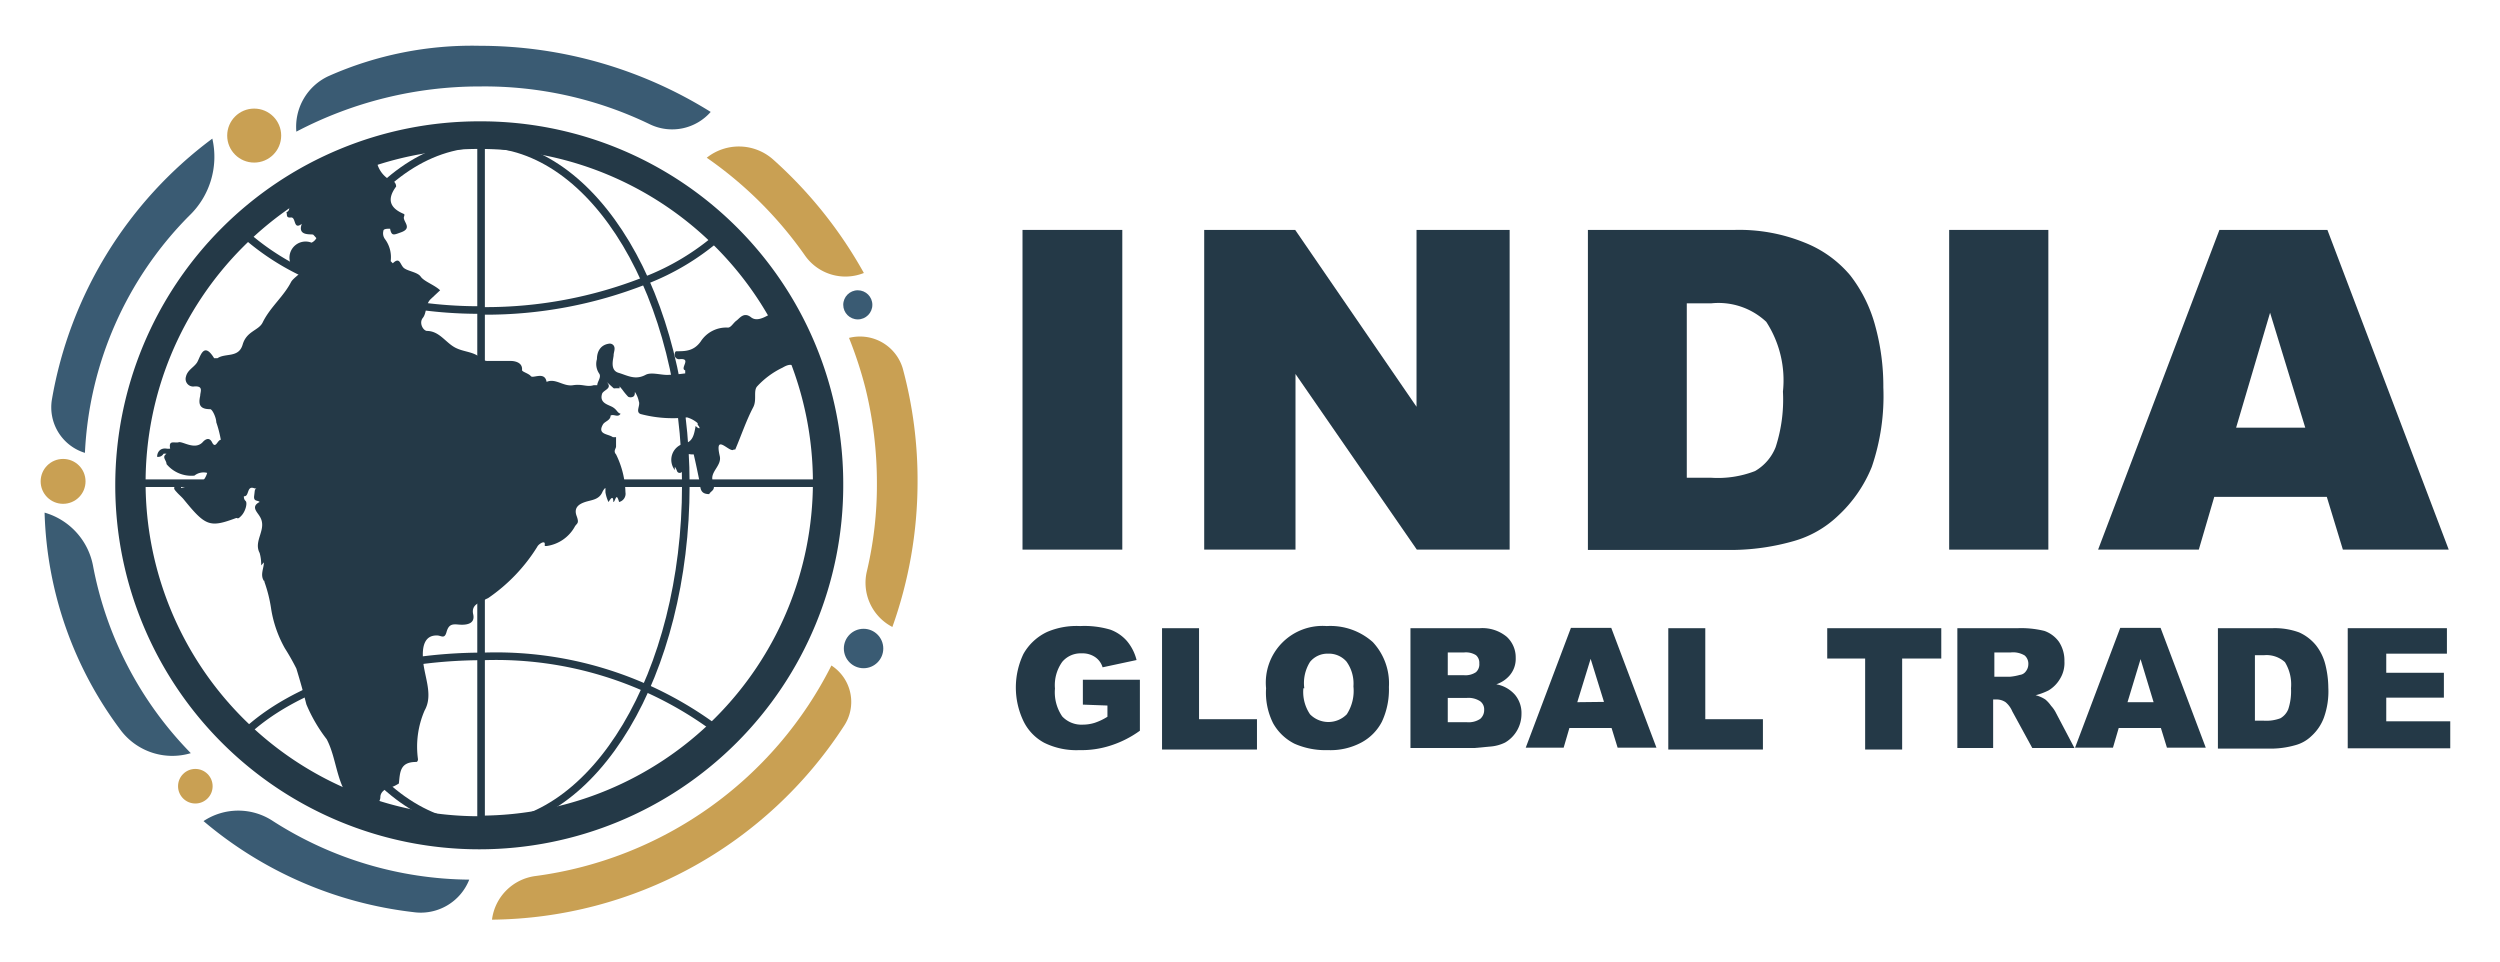
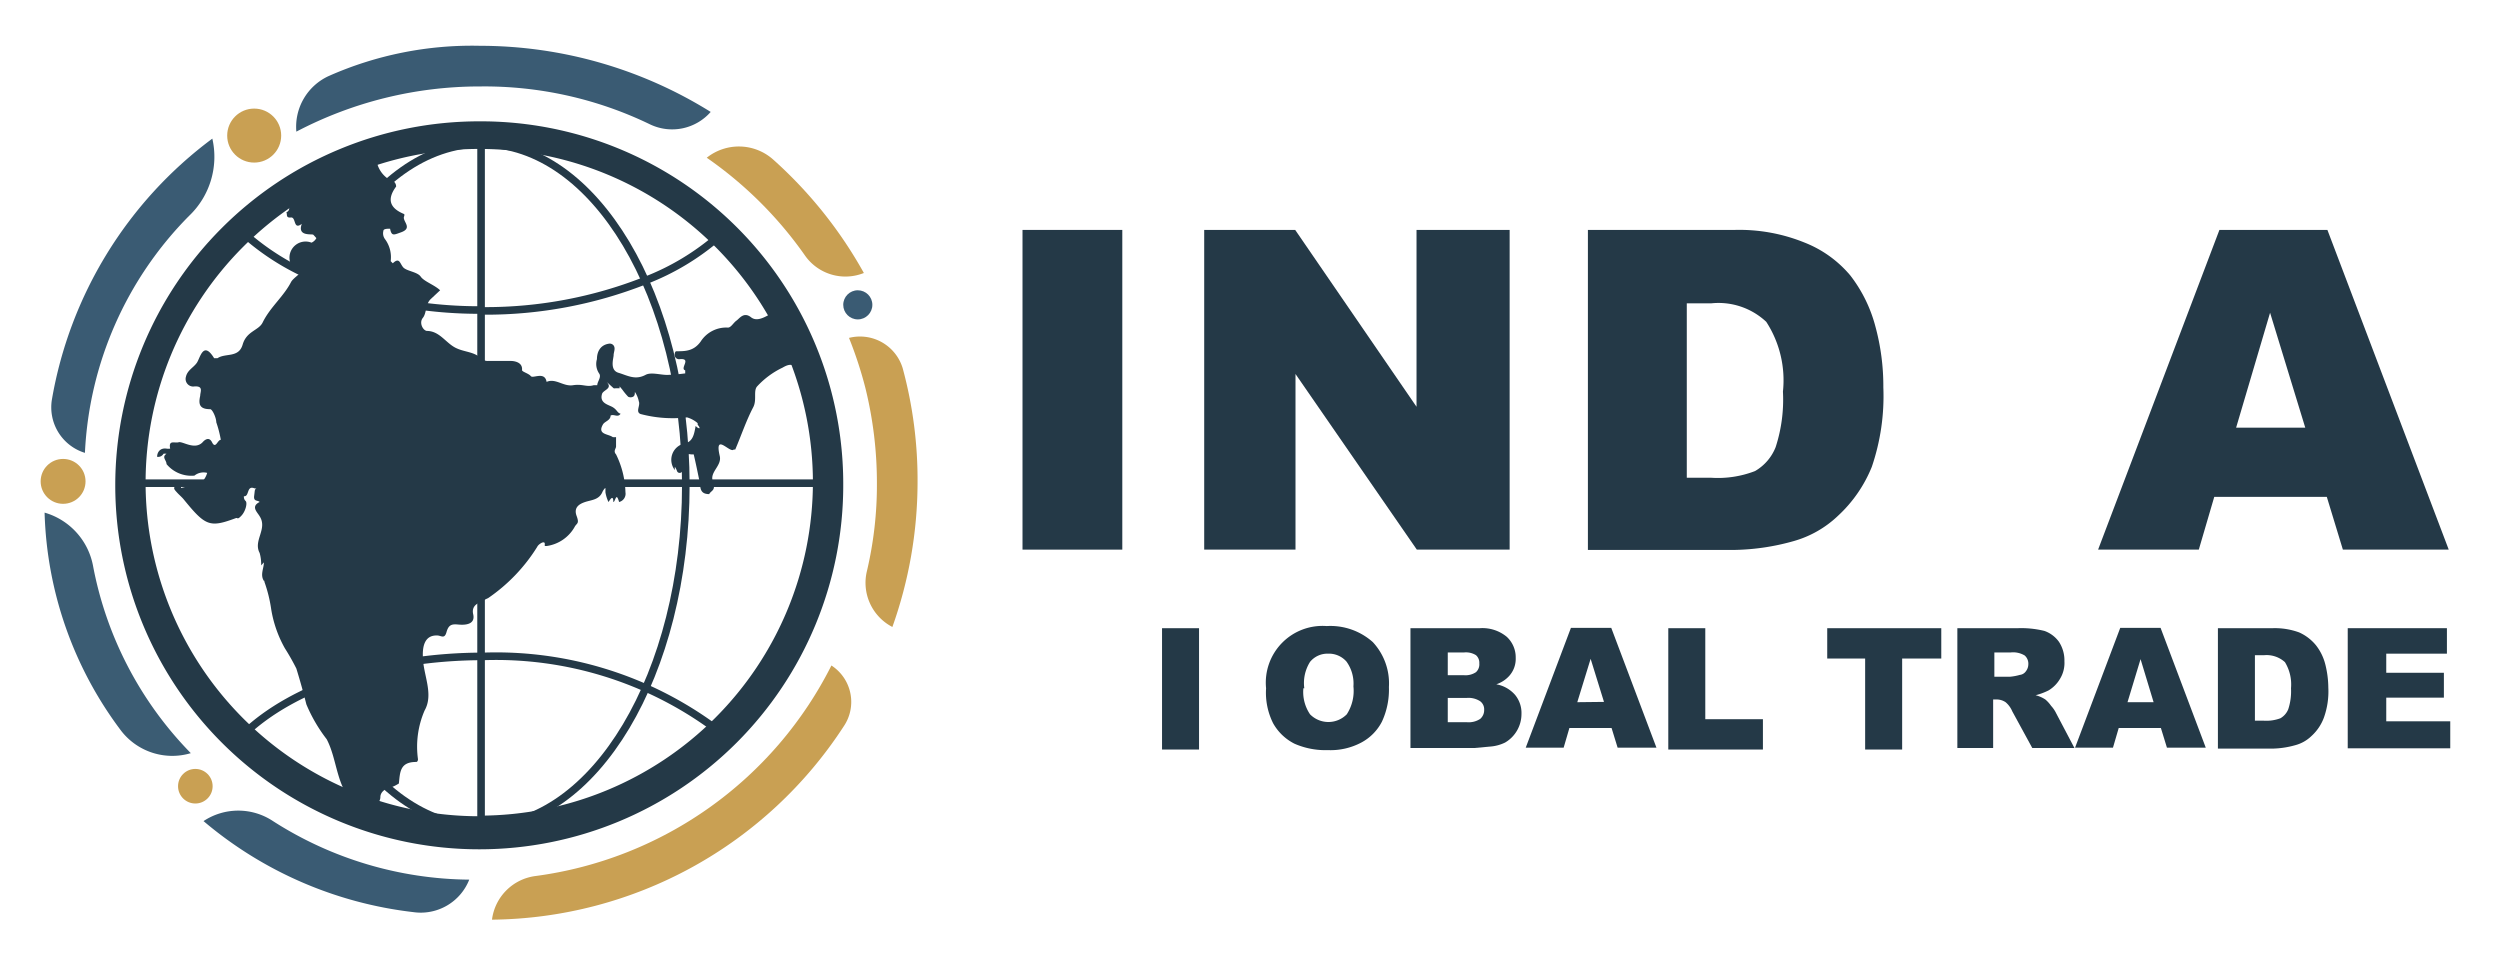
<svg xmlns="http://www.w3.org/2000/svg" viewBox="0 0 82.42 31.7">
  <defs>
    <style>.a{fill:#243947;}.b{fill:none;stroke:#243947;stroke-miterlimit:10;stroke-width:0.25px;}.c{fill:#c9a053;}.d{fill:#3a5b73;}.e{fill:#3b5c73;}</style>
  </defs>
  <path class="a" d="M15.8,4a12,12,0,1,0,12,12A11.95,11.95,0,0,0,15.8,4Zm0,22.91a11,11,0,1,1,11-11A11,11,0,0,1,15.81,26.89Z" />
  <line class="b" x1="4.1" y1="15.93" x2="27.02" y2="15.93" />
  <line class="b" x1="15.86" y1="27.24" x2="15.86" y2="4.74" />
  <ellipse class="b" cx="15.89" cy="15.99" rx="6.72" ry="11.25" />
  <path class="b" d="M10.53,9.22A8.22,8.22,0,0,1,8,7.66" />
  <path class="b" d="M15.94,10.22a14.3,14.3,0,0,1-5.41-1" />
  <path class="b" d="M21.27,9.25a14.31,14.31,0,0,1-5.33,1" />
  <path class="b" d="M23.7,7.79a8.17,8.17,0,0,1-2.43,1.46" />
  <path class="b" d="M8.05,24.19c1.6-1.53,4.54-2.55,7.89-2.55A12.15,12.15,0,0,1,23.56,24" />
  <circle class="c" cx="2.08" cy="15.87" r="0.74" />
-   <circle class="d" cx="28.47" cy="21.38" r="0.65" />
  <circle class="d" cx="28.28" cy="10.05" r="0.48" />
  <circle class="c" cx="8.38" cy="4.47" r="0.89" />
  <path class="a" d="M33.71,7.58H37V18.12H33.71Z" />
  <path class="a" d="M39.7,7.58h3l4,5.83V7.58h3.07V18.12H46.71l-4-5.79v5.79H39.7Z" />
  <path class="a" d="M52.35,7.58h4.84A5.72,5.72,0,0,1,59.5,8,3.77,3.77,0,0,1,61,9.08a4.69,4.69,0,0,1,.83,1.69,7.5,7.5,0,0,1,.26,2,7.22,7.22,0,0,1-.38,2.62A4.47,4.47,0,0,1,60.6,17a3.49,3.49,0,0,1-1.47.84,7.61,7.61,0,0,1-1.94.29H52.35ZM55.61,10v5.75h.8a3.39,3.39,0,0,0,1.45-.22,1.58,1.58,0,0,0,.68-.79,5.08,5.08,0,0,0,.24-1.83,3.54,3.54,0,0,0-.55-2.3A2.3,2.3,0,0,0,56.42,10Z" />
-   <path class="a" d="M64.26,7.58h3.27V18.12H64.26Z" />
  <path class="a" d="M76.71,16.38H73l-.51,1.74H69.17l4-10.54h3.56l4,10.54H77.24ZM76,14.1l-1.16-3.79L73.72,14.1Z" />
-   <path class="a" d="M35.7,23.23v-.82h1.88v1.68a3.42,3.42,0,0,1-1,.5,3.12,3.12,0,0,1-1,.14,2.4,2.4,0,0,1-1.15-.24,1.6,1.6,0,0,1-.69-.72,2.57,2.57,0,0,1,0-2.21,1.75,1.75,0,0,1,.79-.73,2.46,2.46,0,0,1,1.08-.19,3,3,0,0,1,1,.12,1.34,1.34,0,0,1,.54.37,1.56,1.56,0,0,1,.32.63L36.35,22a.62.62,0,0,0-.25-.34.74.74,0,0,0-.44-.12.79.79,0,0,0-.64.28,1.32,1.32,0,0,0-.24.88,1.41,1.41,0,0,0,.24.92.87.87,0,0,0,.68.27,1.32,1.32,0,0,0,.39-.06,1.94,1.94,0,0,0,.42-.2v-.37Z" />
-   <path class="a" d="M38.31,20.71h1.22v3h1.91v1H38.31Z" />
+   <path class="a" d="M38.31,20.71h1.22v3v1H38.31Z" />
  <path class="a" d="M41.74,22.69a1.87,1.87,0,0,1,2-2.05,2.1,2.1,0,0,1,1.52.53,2,2,0,0,1,.53,1.48,2.51,2.51,0,0,1-.23,1.14,1.62,1.62,0,0,1-.68.69,2.16,2.16,0,0,1-1.1.25,2.54,2.54,0,0,1-1.1-.21,1.66,1.66,0,0,1-.71-.68A2.25,2.25,0,0,1,41.74,22.69Zm1.23,0a1.31,1.31,0,0,0,.22.86.85.85,0,0,0,1.21,0,1.42,1.42,0,0,0,.22-.92,1.24,1.24,0,0,0-.23-.82.77.77,0,0,0-.61-.26.74.74,0,0,0-.59.27A1.31,1.31,0,0,0,43,22.69Z" />
  <path class="a" d="M46.5,20.71h2.29a1.26,1.26,0,0,1,.88.28.92.92,0,0,1,.3.7.84.84,0,0,1-.22.6,1,1,0,0,1-.42.27,1.07,1.07,0,0,1,.62.35.94.94,0,0,1,.21.63,1.09,1.09,0,0,1-.54.94,1.34,1.34,0,0,1-.46.13l-.55.05H46.5Zm1.23,1.55h.53a.62.62,0,0,0,.4-.1.35.35,0,0,0,.11-.29.33.33,0,0,0-.11-.27.62.62,0,0,0-.39-.09h-.54Zm0,1.55h.63a.69.69,0,0,0,.44-.11.38.38,0,0,0,.13-.3.33.33,0,0,0-.13-.28.7.7,0,0,0-.45-.11h-.62Z" />
  <path class="a" d="M53.13,24H51.74l-.19.65H50.3l1.49-3.95h1.33l1.49,3.95H53.33Zm-.25-.86-.44-1.42L52,23.15Z" />
  <path class="a" d="M55,20.71h1.22v3h1.9v1H55Z" />
  <path class="a" d="M60.24,20.71H64v1H62.71v3H61.49v-3H60.24Z" />
  <path class="a" d="M64.53,24.66V20.71h2a3.2,3.2,0,0,1,.87.09,1,1,0,0,1,.48.36,1.12,1.12,0,0,1,.18.64,1,1,0,0,1-.14.57,1.09,1.09,0,0,1-.38.39,2.06,2.06,0,0,1-.43.16,1.08,1.08,0,0,1,.32.14,1.06,1.06,0,0,1,.19.21,1,1,0,0,1,.17.25l.6,1.14H67l-.66-1.21a.79.79,0,0,0-.22-.3.53.53,0,0,0-.3-.09h-.11v1.6Zm1.22-2.35h.52a1.73,1.73,0,0,0,.32-.06.28.28,0,0,0,.2-.12.38.38,0,0,0,.08-.23.36.36,0,0,0-.12-.29.74.74,0,0,0-.46-.1h-.54Z" />
  <path class="a" d="M71.24,24H69.85l-.19.65H68.41l1.49-3.95h1.33l1.49,3.95H71.44ZM71,23.15l-.43-1.42-.43,1.42Z" />
  <path class="a" d="M73.12,20.71h1.81a2.33,2.33,0,0,1,.87.14,1.52,1.52,0,0,1,.55.42,1.69,1.69,0,0,1,.31.63,3.25,3.25,0,0,1,.1.77,2.55,2.55,0,0,1-.15,1,1.54,1.54,0,0,1-.4.59,1.22,1.22,0,0,1-.55.31,2.94,2.94,0,0,1-.73.11H73.12Zm1.22.89v2.16h.3a1.32,1.32,0,0,0,.54-.08.6.6,0,0,0,.26-.3,1.9,1.9,0,0,0,.09-.69,1.41,1.41,0,0,0-.2-.86.9.9,0,0,0-.68-.23Z" />
  <path class="a" d="M77.4,20.71h3.27v.84h-2v.63h1.9V23h-1.9v.78h2.11v.89H77.4Z" />
  <path class="c" d="M17.66,28.88a1.66,1.66,0,0,0-1.44,1.44h0a14,14,0,0,0,11.6-6.38,1.43,1.43,0,0,0-.41-2h0A12.81,12.81,0,0,1,17.66,28.88Z" />
  <path class="c" d="M29.76,12.14a1.47,1.47,0,0,0-1.77-1h0a13.26,13.26,0,0,1,.54,1.65,13.06,13.06,0,0,1,.38,3.15,12.37,12.37,0,0,1-.33,2.89,1.64,1.64,0,0,0,.84,1.84h0a14.25,14.25,0,0,0,.83-4.73A14.06,14.06,0,0,0,29.76,12.14Z" />
  <circle class="c" cx="6.44" cy="25.92" r="0.57" />
  <path class="d" d="M1.71,13.18A1.57,1.57,0,0,0,2.8,14.93h0A11.88,11.88,0,0,1,6.23,7.12,2.69,2.69,0,0,0,7,4.57H7A13.58,13.58,0,0,0,1.71,13.18Z" />
  <path class="d" d="M15.83,1.51a11.64,11.64,0,0,0-5,1A1.84,1.84,0,0,0,9.77,4.34h0a13,13,0,0,1,6.06-1.49,12.54,12.54,0,0,1,5.6,1.25,1.69,1.69,0,0,0,2-.41h0A14.38,14.38,0,0,0,15.83,1.51Z" />
  <path class="e" d="M3.07,18.67a2.26,2.26,0,0,0-1.6-1.77h0A12.51,12.51,0,0,0,4,24.1a2.13,2.13,0,0,0,2.29.73h0A12,12,0,0,1,3.07,18.67Z" />
  <path class="d" d="M15.47,29A12.17,12.17,0,0,1,9,27.07a2.07,2.07,0,0,0-2.29,0h0a13,13,0,0,0,6.91,3A1.72,1.72,0,0,0,15.47,29Z" />
  <path class="c" d="M25.49,5.26A1.7,1.7,0,0,0,23.3,5.2h0a13,13,0,0,1,3.25,3.24A1.63,1.63,0,0,0,28.48,9,14.38,14.38,0,0,0,25.49,5.26Z" />
  <path class="a" d="M8.7,19.15c-.13-.2,0-.41,0-.61a.43.43,0,0,1,0-.05s0,0,0,.05l-.09.1a1.36,1.36,0,0,0-.05-.41c-.22-.41.27-.79,0-1.21-.08-.14-.3-.32,0-.47-.06-.07-.21,0-.18-.21s0-.24.16-.24c0,0,.06,0,.1,0a1,1,0,0,1-.25,0c-.27-.11-.16.28-.35.26,0,.05,0,.1.06.16s0,.33-.14.48-.12.06-.18.08c-.86.32-1,.27-1.71-.6-.07-.09-.16-.16-.24-.25s-.15-.15,0-.24a.1.1,0,0,1,.14.1l.48-.13a.65.65,0,0,0,.25-.12.66.66,0,0,0,.13-.25.48.48,0,0,0-.42.09,1.06,1.06,0,0,1-.92-.38c0-.13-.17-.23,0-.34v0a.3.3,0,0,0-.1,0,.2.2,0,0,1-.21.1v0c0-.15.1-.3.31-.27a.4.4,0,0,0,.12,0c-.06-.3.15-.17.28-.21s.53.27.79,0c0,0,.19-.24.31,0s.18-.08.29-.08,0,0,0,0a3.8,3.8,0,0,0-.15-.58c0-.15-.13-.43-.2-.43-.33,0-.4-.14-.33-.44,0-.13.12-.33-.19-.31a.25.25,0,0,1-.28-.32c.05-.22.25-.3.36-.46s.21-.74.57-.15c0,0,.08,0,.11,0,.26-.18.7,0,.83-.45s.53-.46.66-.73c.25-.51.69-.85.94-1.34.07-.12.3-.26.28-.3A.53.53,0,0,1,10.27,8a.33.33,0,0,0,.16-.15s-.06-.07-.1-.11-.54.07-.38-.36h0c-.29.22-.18-.23-.36-.21S9.48,7.06,9.44,7c.29-.13-.22-.52.2-.61,0,0,0-.06-.05-.06-.32.07-.1-.32-.3-.34.33.14.26-.41.54-.3a1.78,1.78,0,0,0,1.53,0c.31-.16.56-.46.87-.65h.18A.9.9,0,0,0,13,6a.22.22,0,0,1,.06.15c-.32.43-.2.72.27.91,0,0,0,.05,0,.06-.1.16.31.39-.11.54-.23.08-.31.14-.36-.12-.08,0-.22,0-.22.07a.32.32,0,0,0,.05.27,1,1,0,0,1,.19.73s.07.07.07.07c.22-.21.23,0,.34.13s.47.15.58.31.45.27.64.45l-.31.29c-.18.17-.13.46-.26.62s0,.41.13.43c.44,0,.64.43,1,.58.2.09.44.11.63.21s.22.21.4.2l.65,0s.09,0,.1,0,.39,0,.36.3c0,.06.22.11.29.2s.46-.17.52.19c.3-.13.55.16.87.11s.45.07.68,0l.12,0c0-.12.15-.27.06-.39a.56.56,0,0,1-.07-.47c0-.24.11-.47.4-.51a.16.16,0,0,1,.15.06c.07.1,0,.22,0,.32s-.14.49.16.58.55.25.89.07c.18-.1.48,0,.72,0a5.87,5.87,0,0,0,.59-.05s0-.1,0-.1c-.19-.06.22-.4-.17-.37a.15.15,0,0,1-.18-.13s0-.13.06-.13c.29,0,.57,0,.8-.32A1,1,0,0,1,24,10.8c.1,0,.18-.16.28-.23s.24-.3.48-.11.57-.09.83-.21c.09,0,.09,0,.13.06-.12.09.35,0,0,.19,0,0,0,.12,0,.17l.1-.05c.25-.11.14.14.2.22l-.1.1a1,1,0,0,0-.1.17c.06,0,.14-.06.18,0,.22.09.6-.05.59.38,0,0-.11.11-.18.15s-.19.27-.05.43a.83.83,0,0,1,.07.13c-.05,0-.14,0-.15,0-.12-.28-.36-.15-.48-.08a2.74,2.74,0,0,0-.84.62c-.13.15,0,.45-.13.69-.23.44-.39.92-.59,1.39l-.05,0c-.12.14-.65-.59-.46.22.07.32-.34.52-.23.83s-.05.29-.12.42h0c-.33,0-.28-.24-.32-.43s-.12-.59-.19-.88c0,0-.06,0-.09,0s-.14-.05-.15.09a1.62,1.62,0,0,1-.14.46c0,.06-.13.1-.17,0a.61.61,0,0,0-.07-.14.36.36,0,0,0,0,.11h0a0,0,0,0,1,0,0,.55.55,0,0,1,.32-.88c.24-.05.3-.25.34-.45s0-.11.11-.06S23,14,23,14s0,0,0-.05a.93.93,0,0,0-.35-.19,4.14,4.14,0,0,1-1.53-.11c-.18-.07,0-.28-.06-.42a.85.85,0,0,0-.13-.31c0,.06,0,.13-.06.16a.18.18,0,0,1-.16,0,2.11,2.11,0,0,1-.19-.23l-.09-.11a.14.14,0,0,0,0,.06s0,0,0,0l-.13,0a.15.15,0,0,1-.07,0h0L20,12.59l0,0c.21.22-.1.26-.15.39-.1.32.22.36.36.45s.14.18.25.21c-.09.14-.22,0-.33.06s0,0,0,0c0,.16-.19.19-.25.29-.2.34.17.31.32.42a.36.36,0,0,0,.11,0c0,.11,0,.24,0,.31s-.1.15,0,.26a3,3,0,0,1,.31,1.25.28.28,0,0,1-.21.32c-.1-.36-.12,0-.19,0,0-.3-.15,0-.16,0a1.19,1.19,0,0,1-.1-.32s0-.09,0-.13-.08.07-.1.12c-.11.26-.36.26-.57.33s-.38.19-.28.46,0,.23-.07.37a1.26,1.26,0,0,1-.91.62h-.07l0,0s0-.05,0-.07,0-.05-.05-.05-.17.08-.2.15a5.68,5.68,0,0,1-1.62,1.69s-.12.05-.16.09-.41.09-.33.44-.28.36-.49.34-.32,0-.39.25-.18.1-.33.11c-.39,0-.46.36-.45.68,0,.6.37,1.24.06,1.79a3,3,0,0,0-.22,1.61s0,.09-.06.09c-.54,0-.53.34-.57.71,0,0-.17.11-.28.13s-.33.12-.33.32-.27.41-.48.45-.37-.19-.51-.36c-.47-.59-.45-1.37-.78-2a5.09,5.09,0,0,1-.67-1.15c-.1-.4-.21-.79-.33-1.18a7.58,7.58,0,0,0-.38-.67,3.89,3.89,0,0,1-.45-1.29,4.63,4.63,0,0,0-.22-.89.08.08,0,0,1,0-.05l.05,0v0Z" />
</svg>